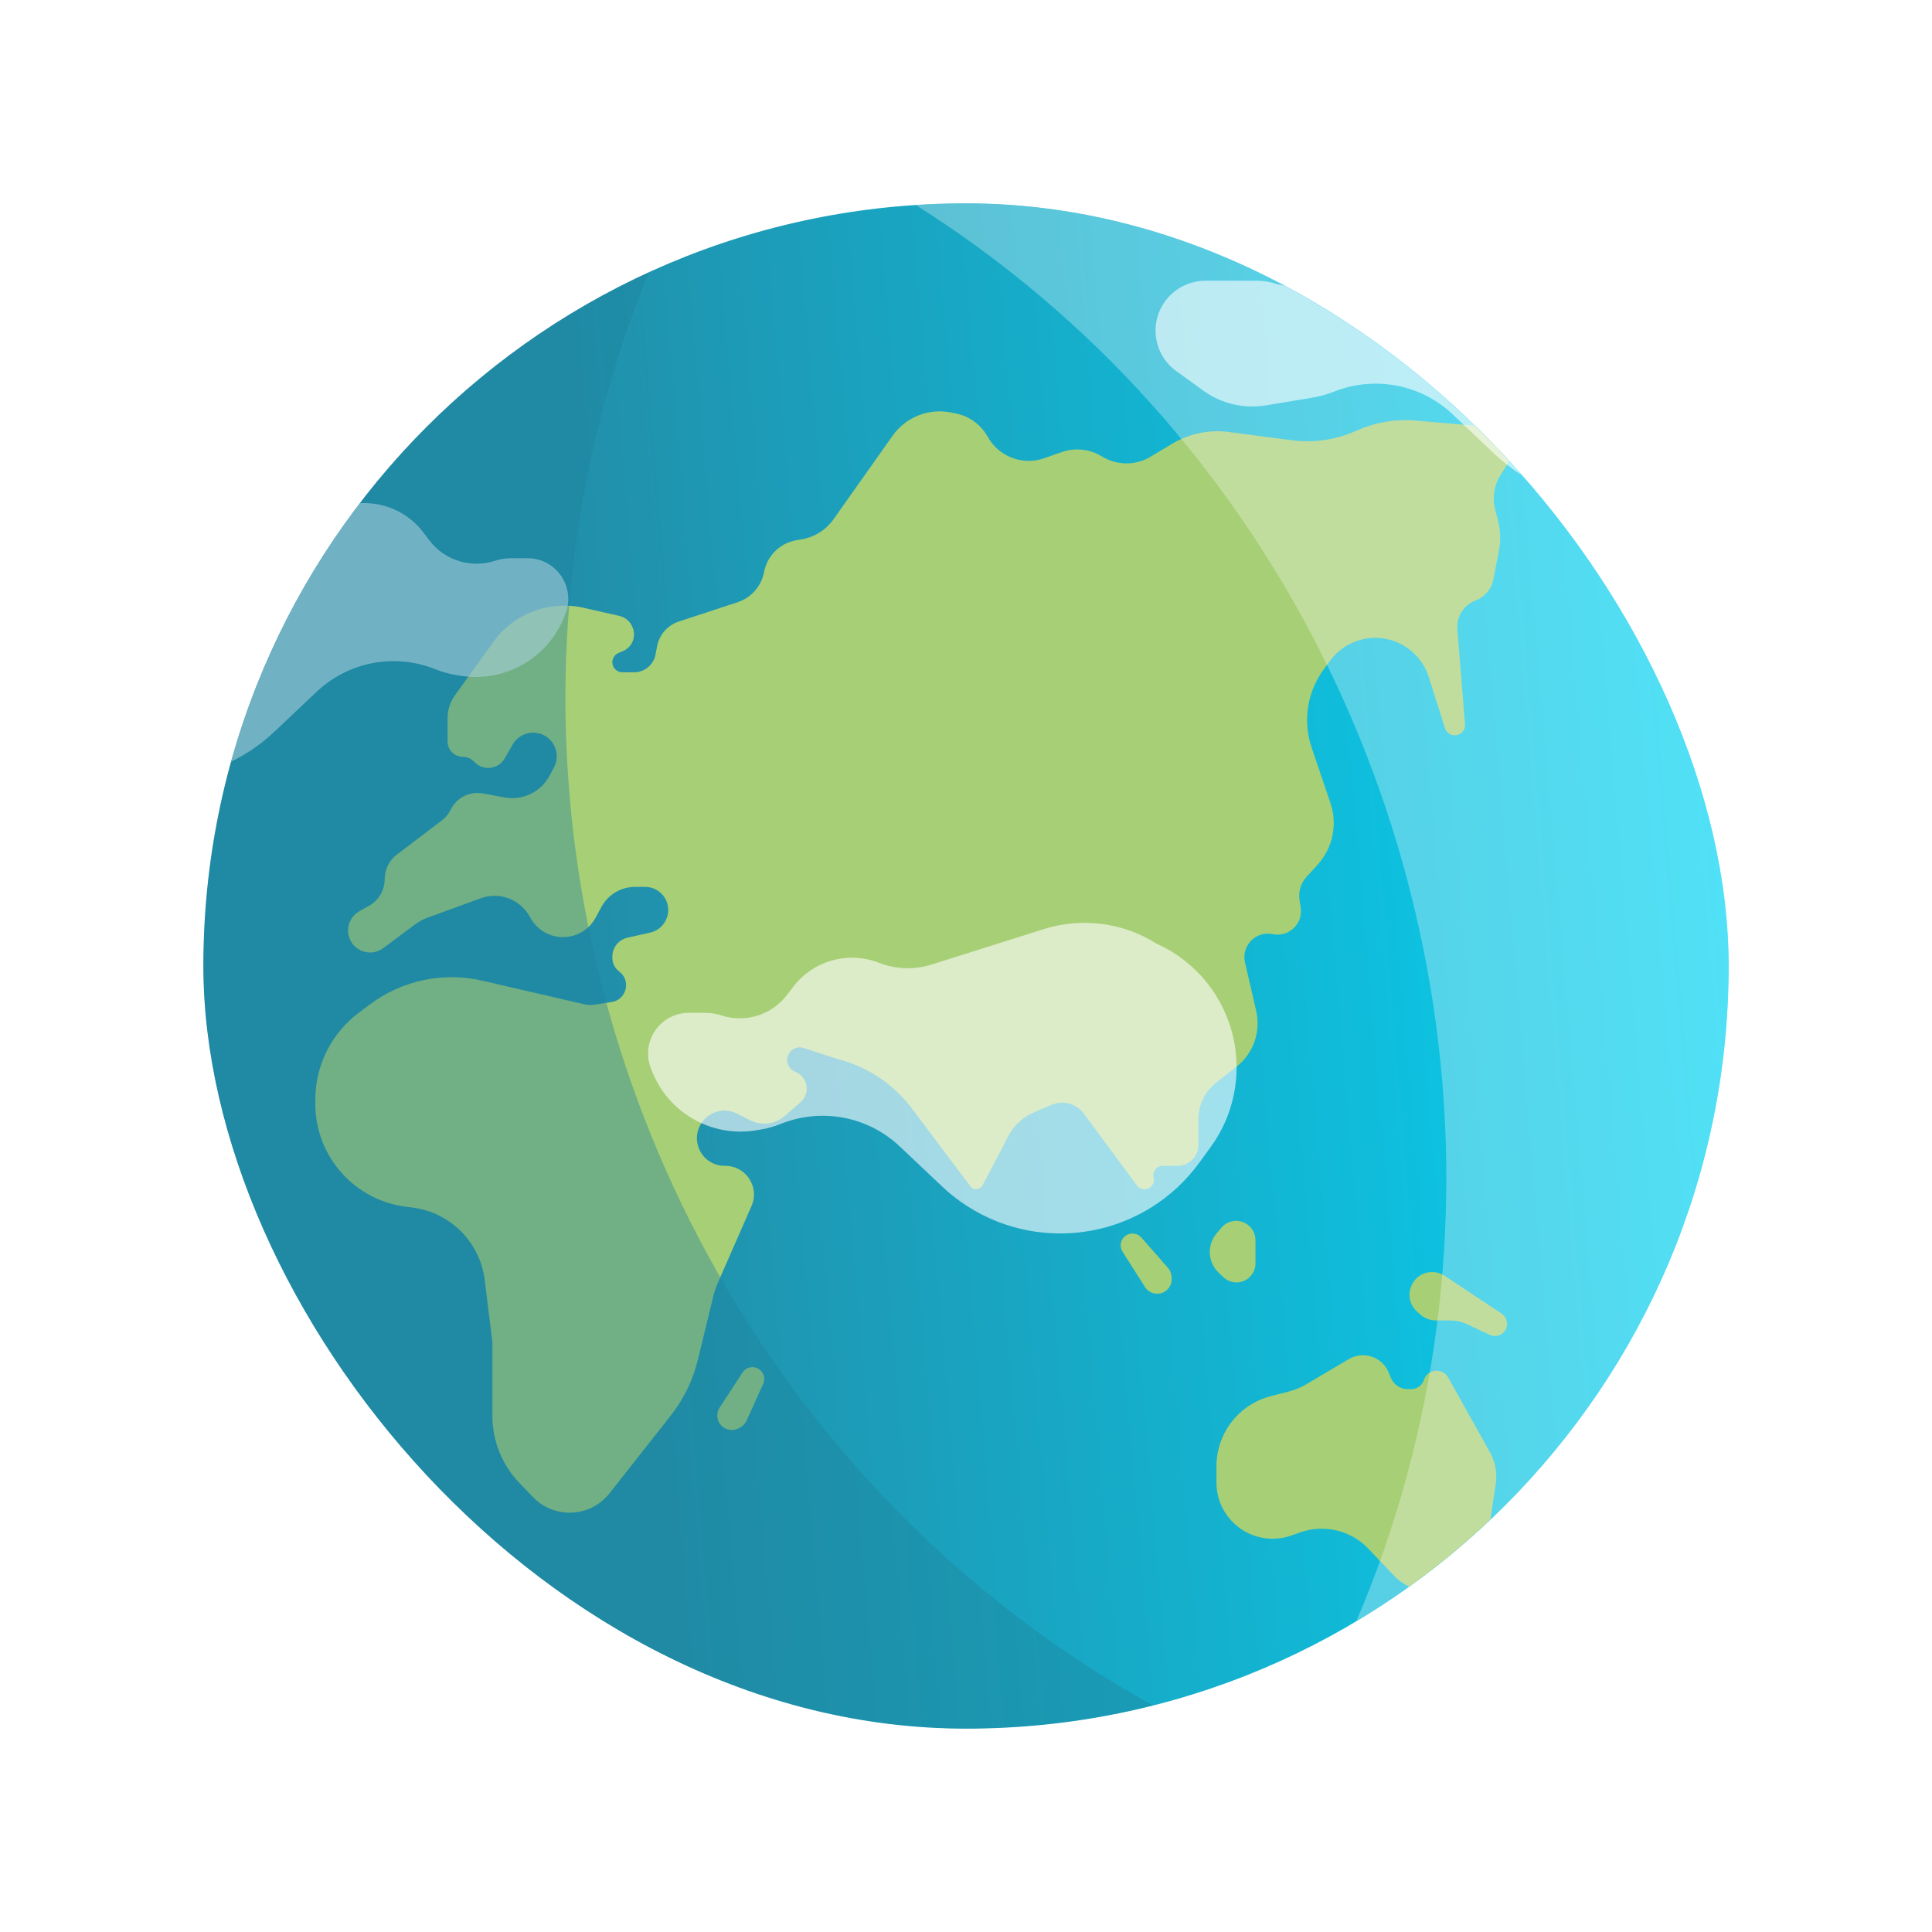
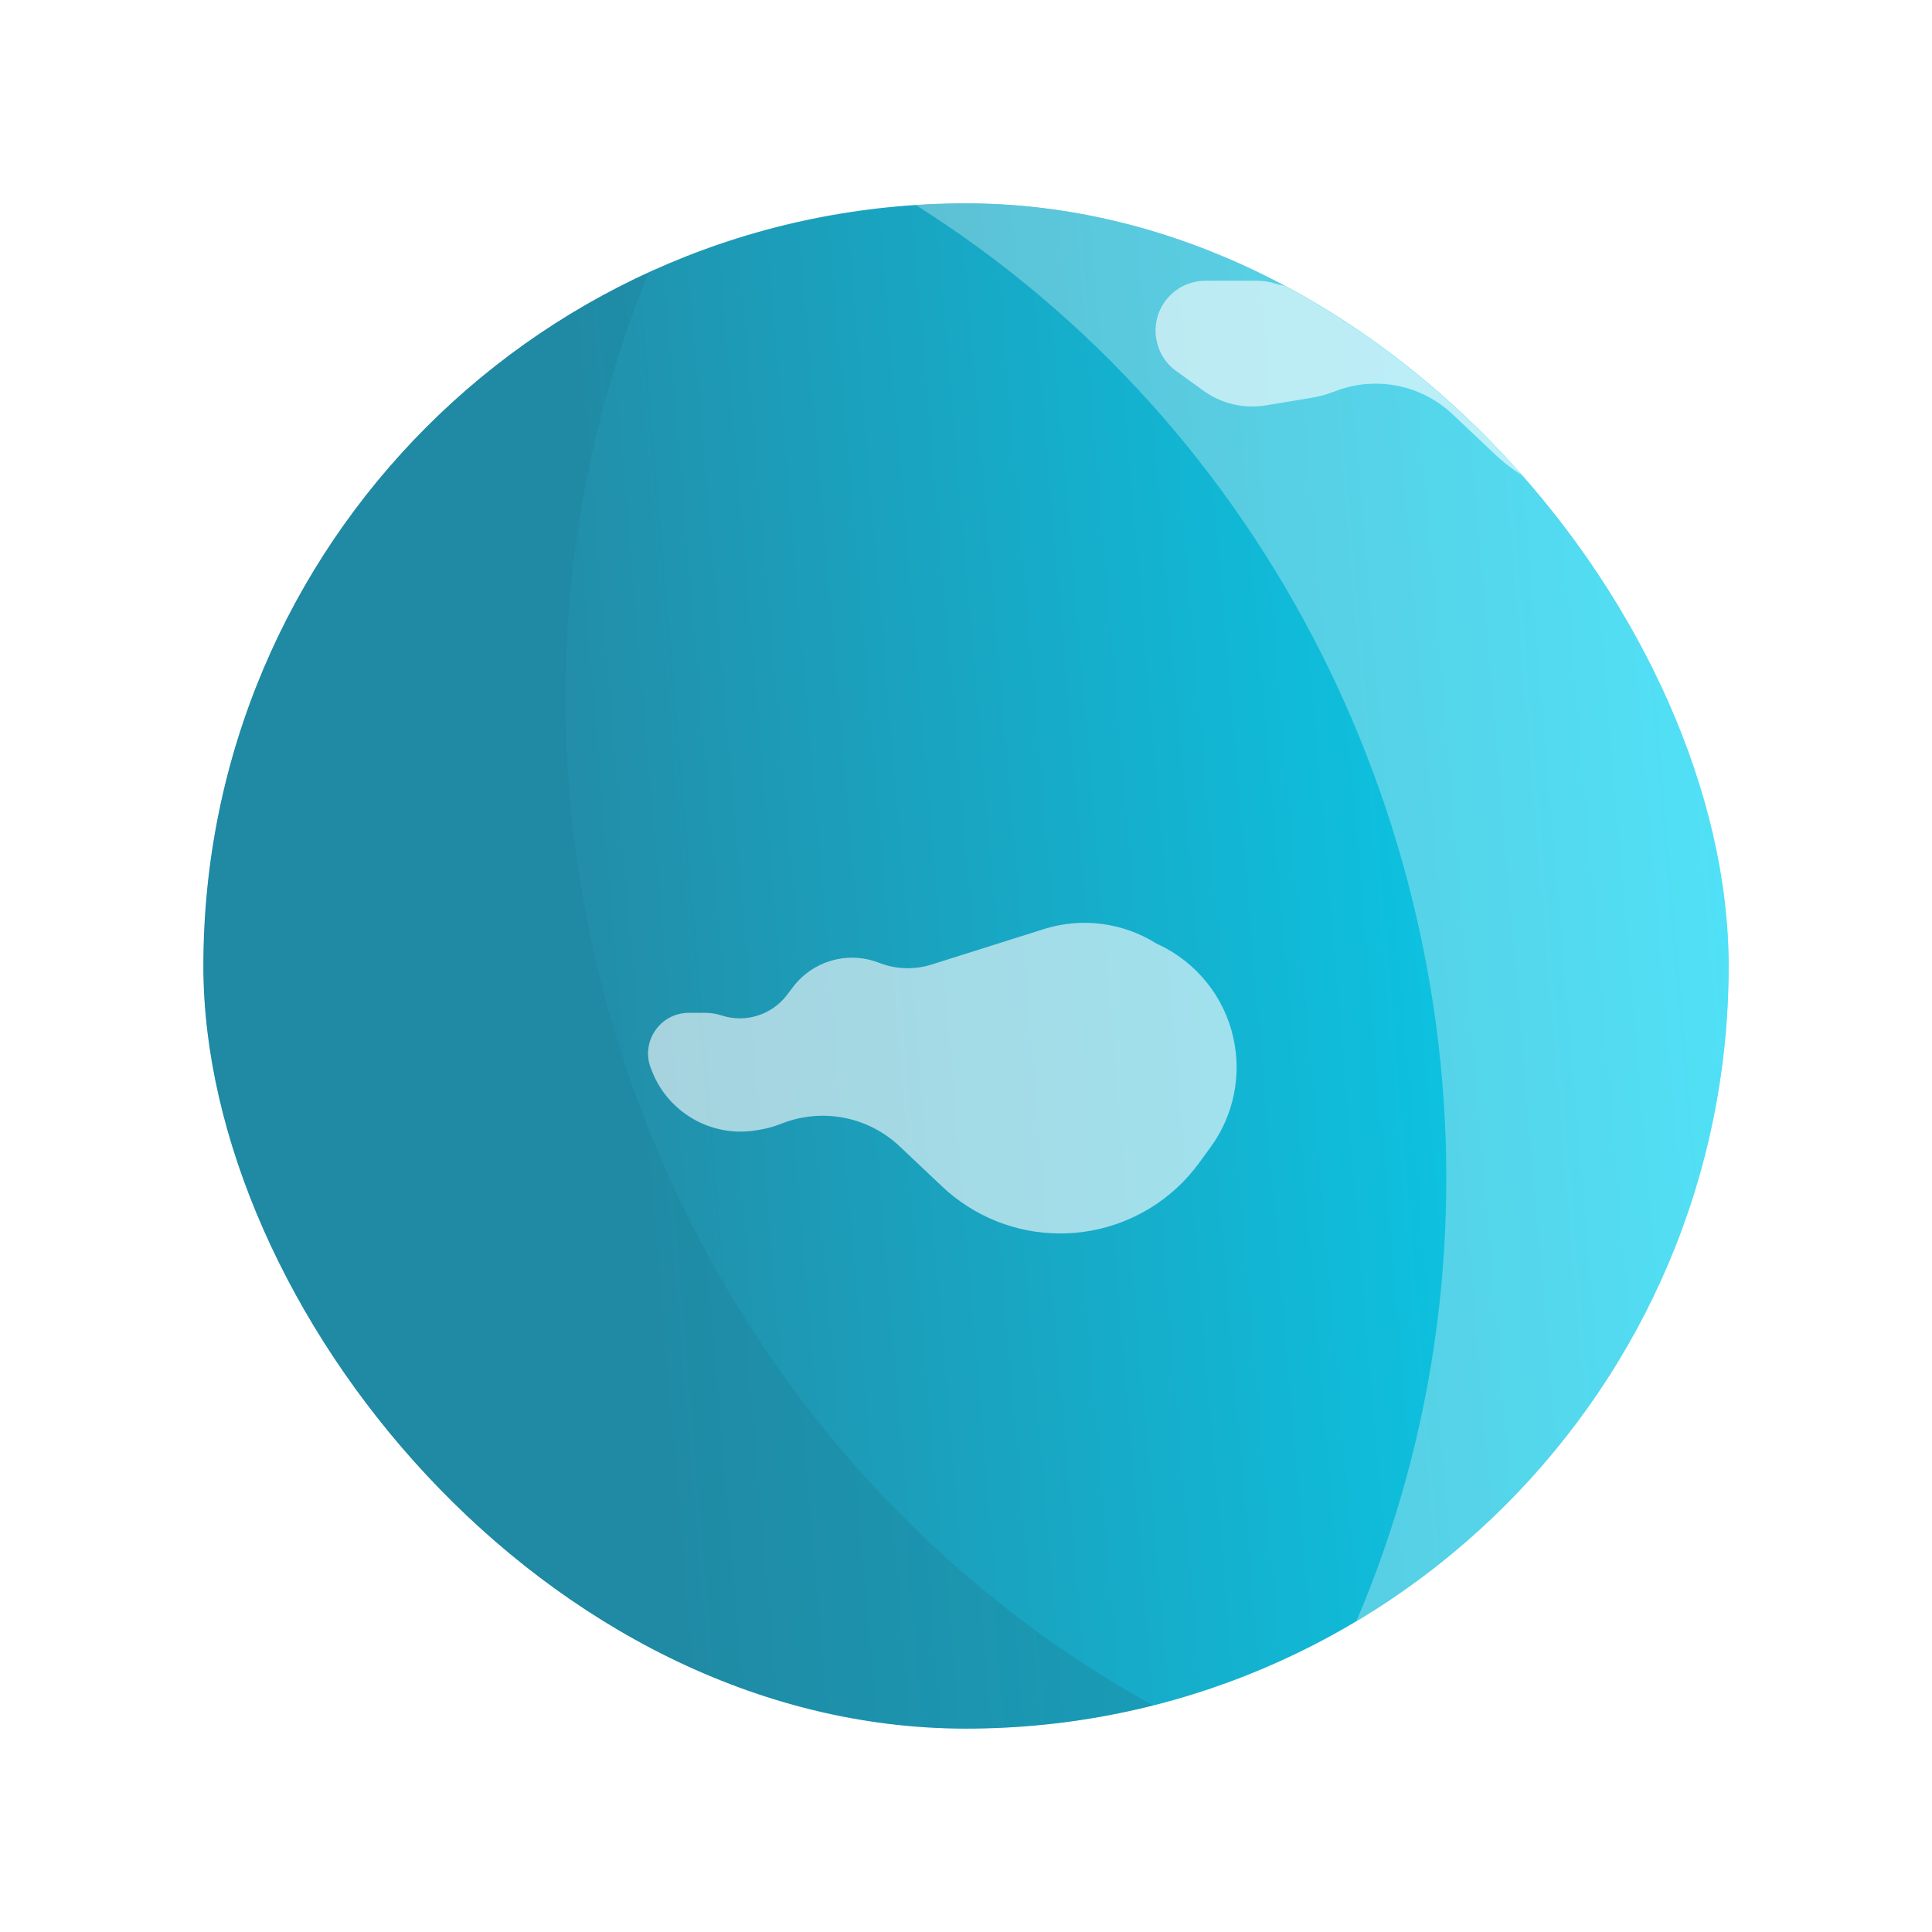
<svg xmlns="http://www.w3.org/2000/svg" width="760" height="760" viewBox="0 0 760 760" fill="none">
  <g filter="url(#filter0_d_702_4546)">
    <g clip-path="url(#clip0_702_4546)">
      <rect x="80" y="80" width="600" height="600" rx="300" fill="url(#paint0_linear_702_4546)" />
      <g filter="url(#filter1_d_702_4546)">
-         <path d="M-190.95 165.28C-182.638 164.679 -169.702 169.188 -154.88 188.026C-150.476 193.623 -147.92 197.697 -141.427 200.625C-119.786 210.383 -112.478 161.791 -90.608 171.026C-87.554 172.315 -83.782 174.875 -79.161 179.041C-74.323 183.402 -70.837 189.076 -68.377 195.108L-63.165 207.889C-61.241 212.607 -57.518 216.366 -52.819 218.334C-40.363 223.551 -37.06 239.667 -46.46 249.363L-58.346 261.623C-65.884 269.398 -65.532 281.857 -57.567 289.194L-53.014 293.387C-46.209 299.655 -35.338 297.942 -30.79 289.885C-25.649 280.778 -12.806 280.051 -6.668 288.519L3.238 302.188C10.941 312.817 9.189 327.58 -0.787 336.111L-59.012 385.9C-61.905 388.374 -63.572 391.99 -63.572 395.797C-63.572 405.028 -72.91 411.328 -81.469 407.873L-87.471 405.45C-97.929 401.228 -109.338 408.925 -109.338 420.204C-109.338 425.692 -106.509 430.794 -101.853 433.701L-74.842 450.563C-65.491 456.4 -54.111 458.022 -43.502 455.03C-32.926 452.047 -21.583 453.649 -12.246 459.445L41.835 493.018C55.199 501.315 59.285 518.888 50.951 532.23L-0.277 614.236C-3.042 618.662 -5.184 623.448 -6.644 628.458L-10.636 642.166C-12.159 647.396 -12.105 652.96 -10.481 658.159L-5.674 673.539C-4.941 675.883 -5.811 678.433 -7.824 679.841C-10.572 681.765 -14.383 680.878 -15.999 677.938L-34.69 643.938C-37.972 637.967 -39.693 631.263 -39.693 624.45V565.109C-39.693 552.828 -44.773 541.093 -53.728 532.688L-59.128 527.619C-67.174 520.067 -70.665 508.844 -68.321 498.061C-65.478 484.986 -71.236 471.546 -82.662 464.583L-120.281 441.663C-123.181 439.895 -125.641 437.49 -127.472 434.629L-154.365 392.623C-156.017 390.042 -159.984 390.868 -160.468 393.894C-161.011 397.29 -165.716 397.741 -166.895 394.51L-177.924 364.276C-178.618 362.373 -178.806 360.322 -178.47 358.325L-172.58 323.344C-170.642 311.832 -172.296 300.002 -177.315 289.461L-192.313 257.964C-195.805 250.632 -203.203 245.96 -211.324 245.96H-212.031C-216.047 245.961 -219.959 247.24 -223.199 249.614L-234.824 258.129C-238.809 261.048 -244.476 259.456 -246.357 254.889C-246.544 254.434 -246.685 253.976 -246.776 253.492C-250.707 232.405 -247.237 188.817 -205.042 170.231C-200.483 168.223 -195.92 165.639 -190.95 165.28ZM622.923 652.031C624.859 650.392 627.74 652.277 627.014 654.707L624.424 663.382C623.496 666.487 621.023 668.888 617.892 669.723L613.835 670.805C611.71 671.372 609.491 670.299 608.614 668.283C607.832 666.484 608.322 664.385 609.819 663.118L622.923 652.031ZM638.778 621.153C639.515 618.726 642.958 618.746 643.668 621.181L646.199 629.874C647.105 632.985 646.331 636.343 644.154 638.744L641.333 641.854C639.856 643.483 637.409 643.787 635.579 642.569C633.946 641.482 633.219 639.453 633.789 637.577L638.778 621.153ZM530.589 530.631C536.279 527.26 543.636 529.684 546.207 535.778L547.179 538.082C548.296 540.729 550.888 542.45 553.76 542.45H555.162C557.431 542.45 559.441 540.983 560.134 538.822C561.529 534.475 567.437 533.885 569.665 537.87L586.071 567.218C588.22 571.063 589.029 575.514 588.369 579.87L585.968 595.717C585.411 599.398 584.132 602.932 582.206 606.118L578.259 612.644C573.644 620.278 564.314 623.639 555.89 620.704C553.057 619.716 550.5 618.068 548.431 615.896L538.27 605.226C535.801 602.633 532.81 600.593 529.495 599.24C523.761 596.899 517.369 596.739 511.525 598.79L507.945 600.045C505.593 600.871 503.119 601.292 500.627 601.292C488.42 601.292 478.523 591.396 478.523 579.189V572.798C478.523 559.789 487.335 548.432 499.935 545.198L506.814 543.432C509.355 542.78 511.792 541.771 514.049 540.433L530.589 530.631ZM351.13 167.399C356.335 160.038 365.408 156.46 374.237 158.287L376.143 158.681C381.405 159.77 385.93 163.1 388.534 167.799C392.894 175.67 402.3 179.243 410.786 176.252L417.621 173.843C422.879 171.991 428.692 172.615 433.437 175.541C439.306 179.159 446.703 179.205 452.615 175.658L461.066 170.586C467.769 166.565 475.635 164.927 483.386 165.94L508.222 169.186C516.868 170.316 525.658 169.014 533.605 165.428C540.918 162.129 548.954 160.759 556.947 161.45L584.77 163.854C588.49 164.175 591.733 166.512 593.215 169.939C594.554 173.037 594.266 176.598 592.447 179.441L590.357 182.706C587.745 186.788 586.949 191.773 588.16 196.466L589.254 200.706C590.277 204.673 590.401 208.818 589.617 212.839L587.448 223.954C586.71 227.737 584.062 230.866 580.453 232.219C575.814 233.959 572.89 238.562 573.287 243.5L576.297 280.906C576.465 283.003 574.993 284.877 572.916 285.209C570.946 285.525 569.042 284.351 568.437 282.45L562.034 262.304C558.541 251.316 547.178 244.867 535.953 247.501C530.812 248.708 526.274 251.717 523.163 255.983L520.638 259.444C514.194 268.278 512.449 279.695 515.958 290.051L523.366 311.917C526.216 320.331 524.27 329.63 518.285 336.195L513.987 340.908C511.696 343.421 510.674 346.841 511.212 350.199L511.653 352.958C512.676 359.352 506.978 364.789 500.638 363.468C494.031 362.092 488.223 368.031 489.747 374.606L494.155 393.63C496.064 401.869 493.02 410.466 486.353 415.668L478.474 421.816C474.021 425.291 471.417 430.624 471.417 436.273V446.385C471.417 450.928 467.734 454.612 463.191 454.612H457.4C454.99 454.612 453.222 456.876 453.806 459.214C454.79 463.15 449.642 465.577 447.232 462.314L426.39 434.097C423.457 430.126 418.179 428.69 413.638 430.627L406.693 433.591C402.407 435.42 398.885 438.673 396.723 442.8L386.519 462.281C385.55 464.131 382.983 464.339 381.728 462.669L358.743 432.081C351.455 422.382 341.054 415.483 329.284 412.541L316.203 408.261C311.394 406.688 307.588 412.473 310.935 416.267C311.413 416.808 312.002 417.239 312.663 417.529L313.093 417.718C317.854 419.808 318.831 426.137 314.922 429.564L308.779 434.948C305.02 438.243 299.64 438.936 295.169 436.701L289.874 434.053C281.19 429.711 271.61 438.085 274.753 447.272C276.254 451.662 280.381 454.612 285.02 454.612H285.317C293.447 454.612 298.902 462.959 295.636 470.405L282.399 500.584C281.63 502.339 281.016 504.157 280.564 506.018L274.498 530.997C272.574 538.918 268.969 546.334 263.927 552.74L239.767 583.439C235.981 588.25 230.197 591.059 224.074 591.059C218.645 591.059 213.45 588.848 209.685 584.937L204.338 579.381C197.506 572.283 193.689 562.814 193.689 552.962V523.972L190.68 499.527C189.689 491.475 185.747 484.076 179.617 478.763C174.707 474.508 168.642 471.809 162.194 471.007L159.782 470.707C139.369 468.171 124.044 450.823 124.044 430.253V428.546C124.044 415.074 130.403 402.392 141.198 394.333L145.59 391.054C158.245 381.606 174.423 378.216 189.807 381.791L193.689 382.692L229.995 391.091C231.175 391.364 232.396 391.412 233.594 391.233L240.558 390.193C246.464 389.31 248.366 381.736 243.579 378.167C241.879 376.9 240.878 374.905 240.878 372.785V372.32C240.878 368.745 243.356 365.648 246.843 364.864L255.758 362.861C261.223 361.633 264.291 355.805 262.211 350.604C260.829 347.15 257.484 344.884 253.763 344.884H249.784C244.295 344.884 239.246 347.887 236.625 352.709L234.279 357.027C233.941 357.649 233.557 358.246 233.133 358.812C226.921 367.093 214.298 366.442 208.972 357.566L208.062 356.047C204.174 349.567 196.234 346.757 189.135 349.349L168.268 356.967C166.464 357.626 164.764 358.543 163.223 359.69L150.749 368.974C146.004 372.505 139.194 370.346 137.35 364.726C136.061 360.795 137.732 356.5 141.34 354.475L145.165 352.328C148.975 350.188 151.334 346.159 151.334 341.79C151.334 338.009 153.103 334.447 156.115 332.162L173.838 318.716C175.302 317.605 176.484 316.165 177.288 314.512C179.589 309.783 184.762 307.169 189.934 308.124L198.465 309.697C205.606 311.014 212.777 307.55 216.184 301.137L217.926 297.857C219.309 295.254 219.374 292.148 218.101 289.489C214.869 282.739 205.388 282.39 201.668 288.884L198.546 294.335C196.099 298.607 190.262 299.385 186.781 295.905L186.359 295.483C185.228 294.352 183.694 293.717 182.094 293.717C178.764 293.717 176.065 291.017 176.065 287.687V278.452C176.065 275.254 177.069 272.137 178.935 269.541L194.016 248.565C202.088 237.337 216.096 232.03 229.582 235.09L243.609 238.274C245.989 238.814 247.945 240.501 248.83 242.775L248.925 243.022C250.304 246.566 248.633 250.566 245.142 252.076L243.257 252.891C241.812 253.516 240.878 254.939 240.878 256.512C240.878 258.691 242.644 260.458 244.823 260.458H249.444C253.548 260.458 257.075 257.548 257.855 253.519L258.505 250.164C259.38 245.638 262.637 241.942 267.016 240.503L290.123 232.914C295.517 231.142 299.521 226.575 300.572 220.996C301.771 214.634 306.778 209.677 313.151 208.542L315.576 208.11C320.534 207.227 324.945 204.426 327.853 200.314L351.13 167.399ZM292.093 535.911C293.626 533.56 296.878 533.095 299.009 534.922C300.573 536.264 301.066 538.477 300.219 540.356L293.749 554.709C293.131 556.08 292.036 557.179 290.668 557.802L290.205 558.012C287.346 559.314 283.974 558.051 282.673 555.193C281.866 553.422 282.022 551.361 283.085 549.731L292.093 535.911ZM563.389 496.398C565.142 496.398 566.856 496.915 568.317 497.884L590.698 512.731C592.944 514.221 593.529 517.264 591.995 519.48C590.655 521.416 588.11 522.097 585.982 521.091L577.308 516.991C575.154 515.972 572.8 515.444 570.418 515.444H564.953C562.568 515.444 560.27 514.549 558.513 512.937L557.362 511.88C551.374 506.385 555.262 496.398 563.389 496.398ZM443.532 481.66C445.402 480.792 447.62 481.26 448.979 482.81L459.361 494.645C460.352 495.775 460.899 497.228 460.899 498.731V499.24C460.899 502.38 458.352 504.926 455.212 504.926C453.266 504.926 451.455 503.931 450.412 502.289L441.567 488.363C440.062 485.994 440.986 482.842 443.532 481.66ZM480.494 478.935C482.823 476.192 486.759 475.461 489.918 477.184C492.357 478.514 493.874 481.071 493.874 483.849V493.002C493.873 496.219 491.816 499.074 488.764 500.091C486.137 500.967 483.24 500.318 481.238 498.405L479.371 496.621C475.064 492.505 474.712 485.746 478.567 481.205L480.494 478.935ZM75.973 139.126C82.589 135.246 90.39 133.902 97.923 135.346L100.216 135.786C112.234 138.089 121.424 147.836 123.017 159.969C123.689 165.084 122.954 170.286 120.891 175.014L115.554 187.25C113.454 192.066 112.031 197.149 111.327 202.355L109.995 212.2C108.248 225.106 101.572 236.835 91.366 244.925L62.782 267.585C57.031 272.145 48.683 271.236 44.048 265.546C41.432 262.336 40.445 258.097 41.375 254.061L47.669 226.74C50.629 213.888 46.959 200.406 37.891 190.83L30.396 182.914C28.286 180.685 27.109 177.731 27.109 174.662C27.109 170.403 29.366 166.464 33.039 164.309L75.973 139.126ZM-23.496 203.241C-18.547 199.758 -12.144 199.098 -6.588 201.497L-2.044 203.459C5.246 206.606 10.718 212.887 12.839 220.539L20.142 246.898C21.57 252.052 19.377 257.525 14.784 260.266C9.291 263.544 2.188 261.882 -1.281 256.506L-3.776 252.638C-5.511 249.949 -6.434 246.816 -6.434 243.616V242.414C-6.434 235.096 -10.293 228.322 -16.587 224.589L-27.427 218.161C-29.568 216.891 -30.881 214.585 -30.881 212.096C-30.881 209.802 -29.764 207.651 -27.888 206.331L-23.496 203.241ZM-46.244 181.415C-43.889 179.999 -40.993 179.815 -38.477 180.921C-33.543 183.091 -31.865 189.257 -35.02 193.626L-39.374 199.658C-43.71 205.664 -52.846 205.029 -56.308 198.48C-58.788 193.79 -57.169 187.978 -52.621 185.246L-46.244 181.415ZM-5.361 134.261C-1.976 129.145 3.869 126.208 9.995 126.546C25.347 127.395 32.019 146.373 20.575 156.642L-5.393 179.944C-9.201 183.361 -14.987 183.306 -18.73 179.818C-23.701 175.184 -22.618 167.03 -16.61 163.854L-15.908 163.483C-11.808 161.316 -9.628 156.706 -10.554 152.163L-11.006 149.944C-11.719 146.444 -11.012 142.803 -9.041 139.824L-5.361 134.261ZM-64.511 147.827C-62.495 146.617 -60.018 146.461 -57.865 147.406C-53.635 149.263 -52.197 154.549 -54.904 158.293L-58.637 163.459C-62.352 168.597 -70.17 168.053 -73.137 162.449C-75.265 158.429 -73.876 153.446 -69.976 151.106L-64.511 147.827ZM-33.795 139.244C-30.041 136.551 -24.76 138.008 -22.918 142.245L-20.378 148.089C-17.851 153.905 -22.303 160.353 -28.637 160.049C-33.18 159.831 -36.759 156.098 -36.785 151.549L-36.821 145.176C-36.834 142.825 -35.706 140.614 -33.795 139.244Z" fill="#A7CF75" />
-       </g>
+         </g>
      <g filter="url(#filter2_d_702_4546)">
-         <path d="M709.05 165.28C717.362 164.679 730.298 169.188 745.12 188.026C749.524 193.623 752.08 197.697 758.573 200.625C780.214 210.383 787.522 161.791 809.392 171.026C812.446 172.315 816.218 174.875 820.839 179.041C825.677 183.402 829.163 189.076 831.623 195.108L836.835 207.889C838.759 212.607 842.482 216.366 847.181 218.334C859.637 223.551 862.94 239.667 853.54 249.363L841.654 261.623C834.116 269.398 834.468 281.857 842.433 289.194L846.986 293.387C853.791 299.655 864.662 297.942 869.21 289.885C874.351 280.778 887.195 280.051 893.332 288.519L903.238 302.188C910.941 312.817 909.189 327.58 899.213 336.111L840.988 385.9C838.095 388.374 836.428 391.99 836.428 395.797C836.428 405.028 827.09 411.328 818.531 407.873L812.529 405.45C802.071 401.228 790.662 408.925 790.662 420.204C790.662 425.692 793.491 430.794 798.147 433.701L825.158 450.563C834.509 456.4 845.888 458.022 856.498 455.03C867.074 452.047 878.417 453.649 887.754 459.445L941.835 493.018C955.199 501.315 959.285 518.888 950.951 532.23L899.723 614.236C896.958 618.662 894.816 623.448 893.356 628.458L889.364 642.166C887.841 647.396 887.895 652.96 889.519 658.159L894.326 673.539C895.059 675.883 894.189 678.433 892.176 679.841C889.428 681.765 885.617 680.878 884.001 677.938L865.31 643.938C862.028 637.967 860.307 631.263 860.307 624.45V565.109C860.307 552.828 855.227 541.093 846.272 532.688L840.872 527.619C832.826 520.067 829.335 508.844 831.679 498.061C834.522 484.986 828.764 471.546 817.338 464.583L779.719 441.663C776.819 439.895 774.359 437.49 772.528 434.629L745.635 392.623C743.983 390.042 740.016 390.868 739.532 393.894C738.989 397.29 734.284 397.741 733.105 394.51L722.076 364.276C721.382 362.373 721.194 360.322 721.53 358.325L727.42 323.344C729.358 311.832 727.704 300.002 722.685 289.461L707.687 257.964C704.195 250.632 696.797 245.96 688.676 245.96H687.969C683.953 245.961 680.041 247.24 676.801 249.614L665.176 258.129C661.191 261.048 655.524 259.456 653.643 254.889C653.456 254.434 653.315 253.976 653.224 253.492C649.293 232.405 652.763 188.817 694.958 170.231C699.517 168.223 704.08 165.639 709.05 165.28ZM1522.92 652.031C1524.86 650.392 1527.74 652.277 1527.01 654.707L1524.42 663.382C1523.5 666.487 1521.02 668.888 1517.89 669.723L1513.83 670.805C1511.71 671.372 1509.49 670.299 1508.61 668.283C1507.83 666.484 1508.32 664.385 1509.82 663.118L1522.92 652.031ZM1538.78 621.153C1539.52 618.726 1542.96 618.746 1543.67 621.181L1546.2 629.874C1547.1 632.985 1546.33 636.343 1544.15 638.744L1541.33 641.854C1539.86 643.483 1537.41 643.787 1535.58 642.569C1533.95 641.482 1533.22 639.453 1533.79 637.577L1538.78 621.153ZM1430.59 530.631C1436.28 527.26 1443.64 529.684 1446.21 535.778L1447.18 538.082C1448.3 540.729 1450.89 542.45 1453.76 542.45H1455.16C1457.43 542.45 1459.44 540.983 1460.13 538.822C1461.53 534.475 1467.44 533.885 1469.66 537.87L1486.07 567.218C1488.22 571.063 1489.03 575.514 1488.37 579.87L1485.97 595.717C1485.41 599.398 1484.13 602.932 1482.21 606.118L1478.26 612.644C1473.64 620.278 1464.31 623.639 1455.89 620.704C1453.06 619.716 1450.5 618.068 1448.43 615.896L1438.27 605.226C1435.8 602.633 1432.81 600.593 1429.49 599.24C1423.76 596.899 1417.37 596.739 1411.53 598.79L1407.95 600.045C1405.59 600.871 1403.12 601.292 1400.63 601.292C1388.42 601.292 1378.52 591.396 1378.52 579.189V572.798C1378.52 559.789 1387.33 548.432 1399.94 545.198L1406.81 543.432C1409.36 542.78 1411.79 541.771 1414.05 540.433L1430.59 530.631ZM1251.13 167.399C1256.34 160.038 1265.41 156.46 1274.24 158.287L1276.14 158.681C1281.4 159.77 1285.93 163.1 1288.53 167.799C1292.89 175.67 1302.3 179.243 1310.79 176.252L1317.62 173.843C1322.88 171.991 1328.69 172.615 1333.44 175.541C1339.31 179.159 1346.7 179.205 1352.61 175.658L1361.07 170.586C1367.77 166.565 1375.64 164.927 1383.39 165.94L1408.22 169.186C1416.87 170.316 1425.66 169.014 1433.61 165.428C1440.92 162.129 1448.95 160.759 1456.95 161.45L1484.77 163.854C1488.49 164.175 1491.73 166.512 1493.21 169.939C1494.55 173.037 1494.27 176.598 1492.45 179.441L1490.36 182.706C1487.74 186.788 1486.95 191.773 1488.16 196.466L1489.25 200.706C1490.28 204.673 1490.4 208.818 1489.62 212.839L1487.45 223.954C1486.71 227.737 1484.06 230.866 1480.45 232.219C1475.81 233.959 1472.89 238.562 1473.29 243.5L1476.3 280.906C1476.47 283.003 1474.99 284.877 1472.92 285.209C1470.95 285.525 1469.04 284.351 1468.44 282.45L1462.03 262.304C1458.54 251.316 1447.18 244.867 1435.95 247.501C1430.81 248.708 1426.27 251.717 1423.16 255.983L1420.64 259.444C1414.19 268.278 1412.45 279.695 1415.96 290.051L1423.37 311.917C1426.22 320.331 1424.27 329.63 1418.28 336.195L1413.99 340.908C1411.7 343.421 1410.67 346.841 1411.21 350.199L1411.65 352.958C1412.68 359.352 1406.98 364.789 1400.64 363.468C1394.03 362.092 1388.22 368.031 1389.75 374.606L1394.15 393.63C1396.06 401.869 1393.02 410.466 1386.35 415.668L1378.47 421.816C1374.02 425.291 1371.42 430.624 1371.42 436.273V446.385C1371.42 450.928 1367.73 454.612 1363.19 454.612H1357.4C1354.99 454.612 1353.22 456.876 1353.81 459.214C1354.79 463.15 1349.64 465.577 1347.23 462.314L1326.39 434.097C1323.46 430.126 1318.18 428.69 1313.64 430.627L1306.69 433.591C1302.41 435.42 1298.89 438.673 1296.72 442.8L1286.52 462.281C1285.55 464.131 1282.98 464.339 1281.73 462.669L1258.74 432.081C1251.45 422.382 1241.05 415.483 1229.28 412.541L1216.2 408.261C1211.39 406.688 1207.59 412.473 1210.94 416.267C1211.41 416.808 1212 417.239 1212.66 417.529L1213.09 417.718C1217.85 419.808 1218.83 426.137 1214.92 429.564L1208.78 434.948C1205.02 438.243 1199.64 438.936 1195.17 436.701L1189.87 434.053C1181.19 429.711 1171.61 438.085 1174.75 447.272C1176.25 451.662 1180.38 454.612 1185.02 454.612H1185.32C1193.45 454.612 1198.9 462.959 1195.64 470.405L1182.4 500.584C1181.63 502.339 1181.02 504.157 1180.56 506.018L1174.5 530.997C1172.57 538.918 1168.97 546.334 1163.93 552.74L1139.77 583.439C1135.98 588.25 1130.2 591.059 1124.07 591.059C1118.65 591.059 1113.45 588.848 1109.69 584.937L1104.34 579.381C1097.51 572.283 1093.69 562.814 1093.69 552.962V523.972L1090.68 499.527C1089.69 491.475 1085.75 484.076 1079.62 478.763C1074.71 474.508 1068.64 471.809 1062.19 471.007L1059.78 470.707C1039.37 468.171 1024.04 450.823 1024.04 430.253V428.546C1024.04 415.074 1030.4 402.392 1041.2 394.333L1045.59 391.054C1058.25 381.606 1074.42 378.216 1089.81 381.791L1093.69 382.692L1129.99 391.091C1131.18 391.364 1132.4 391.412 1133.59 391.233L1140.56 390.193C1146.46 389.31 1148.37 381.736 1143.58 378.167C1141.88 376.9 1140.88 374.905 1140.88 372.785V372.32C1140.88 368.745 1143.36 365.648 1146.84 364.864L1155.76 362.861C1161.22 361.633 1164.29 355.805 1162.21 350.604C1160.83 347.15 1157.48 344.884 1153.76 344.884H1149.78C1144.3 344.884 1139.25 347.887 1136.62 352.709L1134.28 357.027C1133.94 357.649 1133.56 358.246 1133.13 358.812C1126.92 367.093 1114.3 366.442 1108.97 357.566L1108.06 356.047C1104.17 349.567 1096.23 346.757 1089.14 349.349L1068.27 356.967C1066.46 357.626 1064.76 358.543 1063.22 359.69L1050.75 368.974C1046 372.505 1039.19 370.346 1037.35 364.726C1036.06 360.795 1037.73 356.5 1041.34 354.475L1045.16 352.328C1048.97 350.188 1051.33 346.159 1051.33 341.79C1051.33 338.009 1053.1 334.447 1056.11 332.162L1073.84 318.716C1075.3 317.605 1076.48 316.165 1077.29 314.512C1079.59 309.783 1084.76 307.169 1089.93 308.124L1098.46 309.697C1105.61 311.014 1112.78 307.55 1116.18 301.137L1117.93 297.857C1119.31 295.254 1119.37 292.148 1118.1 289.489C1114.87 282.739 1105.39 282.39 1101.67 288.884L1098.55 294.335C1096.1 298.607 1090.26 299.385 1086.78 295.905L1086.36 295.483C1085.23 294.352 1083.69 293.717 1082.09 293.717C1078.76 293.717 1076.07 291.017 1076.07 287.687V278.452C1076.07 275.254 1077.07 272.137 1078.94 269.541L1094.02 248.565C1102.09 237.337 1116.1 232.03 1129.58 235.09L1143.61 238.274C1145.99 238.814 1147.95 240.501 1148.83 242.775L1148.93 243.022C1150.3 246.566 1148.63 250.566 1145.14 252.076L1143.26 252.891C1141.81 253.516 1140.88 254.939 1140.88 256.512C1140.88 258.691 1142.64 260.458 1144.82 260.458H1149.44C1153.55 260.458 1157.08 257.548 1157.86 253.519L1158.5 250.164C1159.38 245.638 1162.64 241.942 1167.02 240.503L1190.12 232.914C1195.52 231.142 1199.52 226.575 1200.57 220.996C1201.77 214.634 1206.78 209.677 1213.15 208.542L1215.58 208.11C1220.53 207.227 1224.95 204.426 1227.85 200.314L1251.13 167.399ZM1192.09 535.911C1193.63 533.56 1196.88 533.095 1199.01 534.922C1200.57 536.264 1201.07 538.477 1200.22 540.356L1193.75 554.709C1193.13 556.08 1192.04 557.179 1190.67 557.802L1190.2 558.012C1187.35 559.314 1183.97 558.051 1182.67 555.193C1181.87 553.422 1182.02 551.361 1183.08 549.731L1192.09 535.911ZM1463.39 496.398C1465.14 496.398 1466.86 496.915 1468.32 497.884L1490.7 512.731C1492.94 514.221 1493.53 517.264 1491.99 519.48C1490.65 521.416 1488.11 522.097 1485.98 521.091L1477.31 516.991C1475.15 515.972 1472.8 515.444 1470.42 515.444H1464.95C1462.57 515.444 1460.27 514.549 1458.51 512.937L1457.36 511.88C1451.37 506.385 1455.26 496.398 1463.39 496.398ZM1343.53 481.66C1345.4 480.792 1347.62 481.26 1348.98 482.81L1359.36 494.645C1360.35 495.775 1360.9 497.228 1360.9 498.731V499.24C1360.9 502.38 1358.35 504.926 1355.21 504.926C1353.27 504.926 1351.46 503.931 1350.41 502.289L1341.57 488.363C1340.06 485.994 1340.99 482.842 1343.53 481.66ZM1380.49 478.935C1382.82 476.192 1386.76 475.461 1389.92 477.184C1392.36 478.514 1393.87 481.071 1393.87 483.849V493.002C1393.87 496.219 1391.82 499.074 1388.76 500.091C1386.14 500.967 1383.24 500.318 1381.24 498.405L1379.37 496.621C1375.06 492.505 1374.71 485.746 1378.57 481.205L1380.49 478.935ZM975.973 139.126C982.589 135.246 990.39 133.902 997.923 135.346L1000.22 135.786C1012.23 138.089 1021.42 147.836 1023.02 159.969C1023.69 165.084 1022.95 170.286 1020.89 175.014L1015.55 187.25C1013.45 192.066 1012.03 197.149 1011.33 202.355L1009.99 212.2C1008.25 225.106 1001.57 236.835 991.366 244.925L962.782 267.585C957.031 272.145 948.683 271.236 944.048 265.546C941.432 262.336 940.445 258.097 941.375 254.061L947.669 226.74C950.629 213.888 946.959 200.406 937.891 190.83L930.396 182.914C928.286 180.685 927.109 177.731 927.109 174.662C927.109 170.403 929.366 166.464 933.039 164.309L975.973 139.126ZM876.504 203.241C881.453 199.758 887.856 199.098 893.412 201.497L897.956 203.459C905.246 206.606 910.718 212.887 912.839 220.539L920.142 246.898C921.571 252.052 919.377 257.525 914.784 260.266C909.291 263.544 902.188 261.882 898.719 256.506L896.224 252.638C894.489 249.949 893.566 246.816 893.566 243.616V242.414C893.566 235.096 889.707 228.322 883.413 224.589L872.573 218.161C870.432 216.891 869.119 214.585 869.119 212.096C869.119 209.802 870.236 207.651 872.112 206.331L876.504 203.241ZM853.756 181.415C856.111 179.999 859.007 179.815 861.523 180.921C866.457 183.091 868.135 189.257 864.98 193.626L860.626 199.658C856.29 205.664 847.155 205.029 843.692 198.48C841.212 193.79 842.831 187.978 847.379 185.246L853.756 181.415ZM894.639 134.261C898.024 129.145 903.869 126.208 909.995 126.546C925.347 127.395 932.019 146.373 920.575 156.642L894.607 179.944C890.799 183.361 885.013 183.306 881.27 179.818C876.299 175.184 877.382 167.03 883.39 163.854L884.092 163.483C888.192 161.316 890.372 156.706 889.446 152.163L888.994 149.944C888.281 146.444 888.988 142.803 890.959 139.824L894.639 134.261ZM835.489 147.827C837.505 146.617 839.982 146.461 842.134 147.406C846.365 149.263 847.803 154.549 845.096 158.293L841.363 163.459C837.648 168.597 829.83 168.053 826.863 162.449C824.735 158.429 826.124 153.446 830.024 151.106L835.489 147.827ZM866.205 139.244C869.959 136.551 875.24 138.008 877.082 142.245L879.622 148.089C882.15 153.905 877.696 160.353 871.363 160.049C866.82 159.831 863.241 156.098 863.216 151.549L863.179 145.176C863.166 142.825 864.295 140.614 866.205 139.244Z" fill="#A7CF75" />
-       </g>
+         </g>
      <g opacity="0.6" filter="url(#filter3_f_702_4546)">
        <path d="M529.516 100.192L527.05 103.428C521.1 111.234 510.892 114.47 501.531 111.517C499.266 110.802 496.904 110.439 494.528 110.439H474.19C467.91 110.439 462.009 113.445 458.317 118.527C451.937 127.308 453.899 139.6 462.696 145.959L473.395 153.694C480.49 158.823 489.341 160.902 497.977 159.468L516.013 156.473C519.076 155.965 522.076 155.134 524.964 153.996C540.883 147.719 558.995 151.22 571.428 162.977L588.073 178.718C591.072 181.553 594.323 184.108 597.787 186.351C627.942 205.877 668.1 198.434 689.254 169.398L699.228 155.709C704.783 148.083 706.777 138.431 704.697 129.228L701.19 113.714C698.866 103.429 688.257 97.317 678.193 100.466C674.475 101.629 671.232 103.964 668.951 107.121L667.915 108.555C661.943 116.819 651.303 120.259 641.624 117.054L573.877 94.621L562.603 90.507C550.643 86.142 537.234 90.067 529.516 100.192Z" fill="white" />
        <path d="M312.022 388.184L309.556 391.419C303.606 399.226 293.399 402.461 284.037 399.509L283.603 399.372C281.625 398.748 279.563 398.43 277.489 398.43H270.945C259.462 398.43 251.715 410.166 256.228 420.725C262.475 437.548 279.775 447.577 297.478 444.638L299.015 444.383C301.748 443.929 304.426 443.188 307.003 442.172L307.47 441.987C323.389 435.711 341.501 439.212 353.934 450.969L370.579 466.709C373.578 469.545 376.829 472.1 380.293 474.343C410.448 493.869 450.606 486.426 471.76 457.39L476.227 451.26C485.282 438.83 488.531 423.097 485.141 408.098C481.507 392.021 470.644 378.527 455.714 371.545L454.888 371.159C441.669 362.858 425.47 360.784 410.586 365.487L366.451 379.432C359.923 381.495 352.896 381.34 346.464 378.993L345.109 378.498C333.149 374.133 319.74 378.059 312.022 388.184Z" fill="white" />
        <path d="M832.224 582.66L723.626 609.152C715.455 611.145 706.894 610.861 698.873 608.331L695.1 607.141C693.121 606.517 691.059 606.199 688.985 606.199H682.441C670.958 606.199 663.211 617.935 667.724 628.494C673.971 645.317 691.271 655.346 708.974 652.407L714.622 651.469L808.809 643.48C838.886 640.929 868.622 651.328 890.554 672.067L893.103 674.478C896.102 677.314 899.353 679.869 902.817 682.112C932.972 701.638 973.13 694.195 994.284 665.159L998.751 659.029C1007.81 646.599 1011.06 630.866 1007.67 615.867C1004.03 599.79 993.168 586.296 978.238 579.314L977.412 578.928C964.193 570.627 947.994 568.553 933.11 573.256L895.747 585.061C884.828 588.511 873.074 588.253 862.317 584.327C852.672 580.807 842.199 580.227 832.224 582.66Z" fill="white" />
-         <path d="M166.454 209.35L168.92 212.585C174.871 220.392 185.078 223.627 194.439 220.675L194.873 220.538C196.851 219.914 198.913 219.596 200.987 219.596H207.532C219.015 219.596 226.762 231.332 222.249 241.891C216.002 258.714 198.701 268.743 180.998 265.804L179.462 265.549C176.729 265.095 174.051 264.354 171.473 263.338L171.006 263.153C155.088 256.877 136.975 260.378 124.543 272.135L107.897 287.875C104.899 290.711 101.647 293.266 98.183 295.509C68.028 315.035 27.871 307.592 6.716 278.556L2.25 272.426C-6.805 259.996 -10.055 244.263 -6.665 229.264C-3.031 213.187 7.832 199.693 22.763 192.711L23.588 192.325C36.808 184.024 53.007 181.95 67.891 186.653L112.025 200.598C118.554 202.661 125.581 202.506 132.012 200.159L133.368 199.664C145.328 195.299 158.736 199.225 166.454 209.35Z" fill="white" />
      </g>
      <g opacity="0.4" filter="url(#filter4_f_702_4546)">
        <path d="M344.189 -30.657C96.002 235.005 248.624 670.08 608.385 722.477L723.732 739.277L-298.385 627.446L344.189 -30.657Z" fill="#1E819A" />
      </g>
      <g opacity="0.3" filter="url(#filter5_f_702_4546)">
        <path d="M427.691 788.612C691.821 538.795 566.377 95.119 210.543 20.59L96.454 -3.306L1109.71 171.476L427.691 788.612Z" fill="white" />
      </g>
    </g>
  </g>
  <defs>
    <filter id="filter0_d_702_4546" x="0" y="0" width="760" height="760" filterUnits="userSpaceOnUse" color-interpolation-filters="sRGB">
      <feFlood flood-opacity="0" result="BackgroundImageFix" />
      <feColorMatrix in="SourceAlpha" type="matrix" values="0 0 0 0 0 0 0 0 0 0 0 0 0 0 0 0 0 0 127 0" result="hardAlpha" />
      <feOffset />
      <feGaussianBlur stdDeviation="40" />
      <feComposite in2="hardAlpha" operator="out" />
      <feColorMatrix type="matrix" values="0 0 0 0 0 0 0 0 0 0.458 0 0 0 0 0.567 0 0 0 0.6 0" />
      <feBlend mode="normal" in2="BackgroundImageFix" result="effect1_dropShadow_702_4546" />
      <feBlend mode="normal" in="SourceGraphic" in2="effect1_dropShadow_702_4546" result="shape" />
    </filter>
    <filter id="filter1_d_702_4546" x="-268" y="110.52" width="934.57" height="594.342" filterUnits="userSpaceOnUse" color-interpolation-filters="sRGB">
      <feFlood flood-opacity="0" result="BackgroundImageFix" />
      <feColorMatrix in="SourceAlpha" type="matrix" values="0 0 0 0 0 0 0 0 0 0 0 0 0 0 0 0 0 0 127 0" result="hardAlpha" />
      <feOffset dy="4" />
      <feGaussianBlur stdDeviation="10" />
      <feComposite in2="hardAlpha" operator="out" />
      <feColorMatrix type="matrix" values="0 0 0 0 0.16 0 0 0 0 0.62 0 0 0 0 0.7 0 0 0 1 0" />
      <feBlend mode="normal" in2="BackgroundImageFix" result="effect1_dropShadow_702_4546" />
      <feBlend mode="normal" in="SourceGraphic" in2="effect1_dropShadow_702_4546" result="shape" />
    </filter>
    <filter id="filter2_d_702_4546" x="632" y="110.52" width="934.57" height="594.342" filterUnits="userSpaceOnUse" color-interpolation-filters="sRGB">
      <feFlood flood-opacity="0" result="BackgroundImageFix" />
      <feColorMatrix in="SourceAlpha" type="matrix" values="0 0 0 0 0 0 0 0 0 0 0 0 0 0 0 0 0 0 127 0" result="hardAlpha" />
      <feOffset dy="4" />
      <feGaussianBlur stdDeviation="10" />
      <feComposite in2="hardAlpha" operator="out" />
      <feColorMatrix type="matrix" values="0 0 0 0 0.16 0 0 0 0 0.62 0 0 0 0 0.7 0 0 0 1 0" />
      <feBlend mode="normal" in2="BackgroundImageFix" result="effect1_dropShadow_702_4546" />
      <feBlend mode="normal" in="SourceGraphic" in2="effect1_dropShadow_702_4546" result="shape" />
    </filter>
    <filter id="filter3_f_702_4546" x="-1448.98" y="68.743" width="2477.96" height="644.242" filterUnits="userSpaceOnUse" color-interpolation-filters="sRGB">
      <feFlood flood-opacity="0" result="BackgroundImageFix" />
      <feBlend mode="normal" in="SourceGraphic" in2="BackgroundImageFix" result="shape" />
      <feGaussianBlur stdDeviation="10" result="effect1_foregroundBlur_702_4546" />
    </filter>
    <filter id="filter4_f_702_4546" x="-338.385" y="-70.657" width="1102.12" height="849.934" filterUnits="userSpaceOnUse" color-interpolation-filters="sRGB">
      <feFlood flood-opacity="0" result="BackgroundImageFix" />
      <feBlend mode="normal" in="SourceGraphic" in2="BackgroundImageFix" result="shape" />
      <feGaussianBlur stdDeviation="20" result="effect1_foregroundBlur_702_4546" />
    </filter>
    <filter id="filter5_f_702_4546" x="16.453" y="-83.306" width="1173.25" height="951.918" filterUnits="userSpaceOnUse" color-interpolation-filters="sRGB">
      <feFlood flood-opacity="0" result="BackgroundImageFix" />
      <feBlend mode="normal" in="SourceGraphic" in2="BackgroundImageFix" result="shape" />
      <feGaussianBlur stdDeviation="40" result="effect1_foregroundBlur_702_4546" />
    </filter>
    <linearGradient id="paint0_linear_702_4546" x1="233.938" y1="391.787" x2="744.443" y2="348.413" gradientUnits="userSpaceOnUse">
      <stop stop-color="#228EA9" />
      <stop offset="1" stop-color="#02DEFE" />
    </linearGradient>
    <clipPath id="clip0_702_4546">
      <rect x="80" y="80" width="600" height="600" rx="300" fill="white" />
    </clipPath>
  </defs>
</svg>